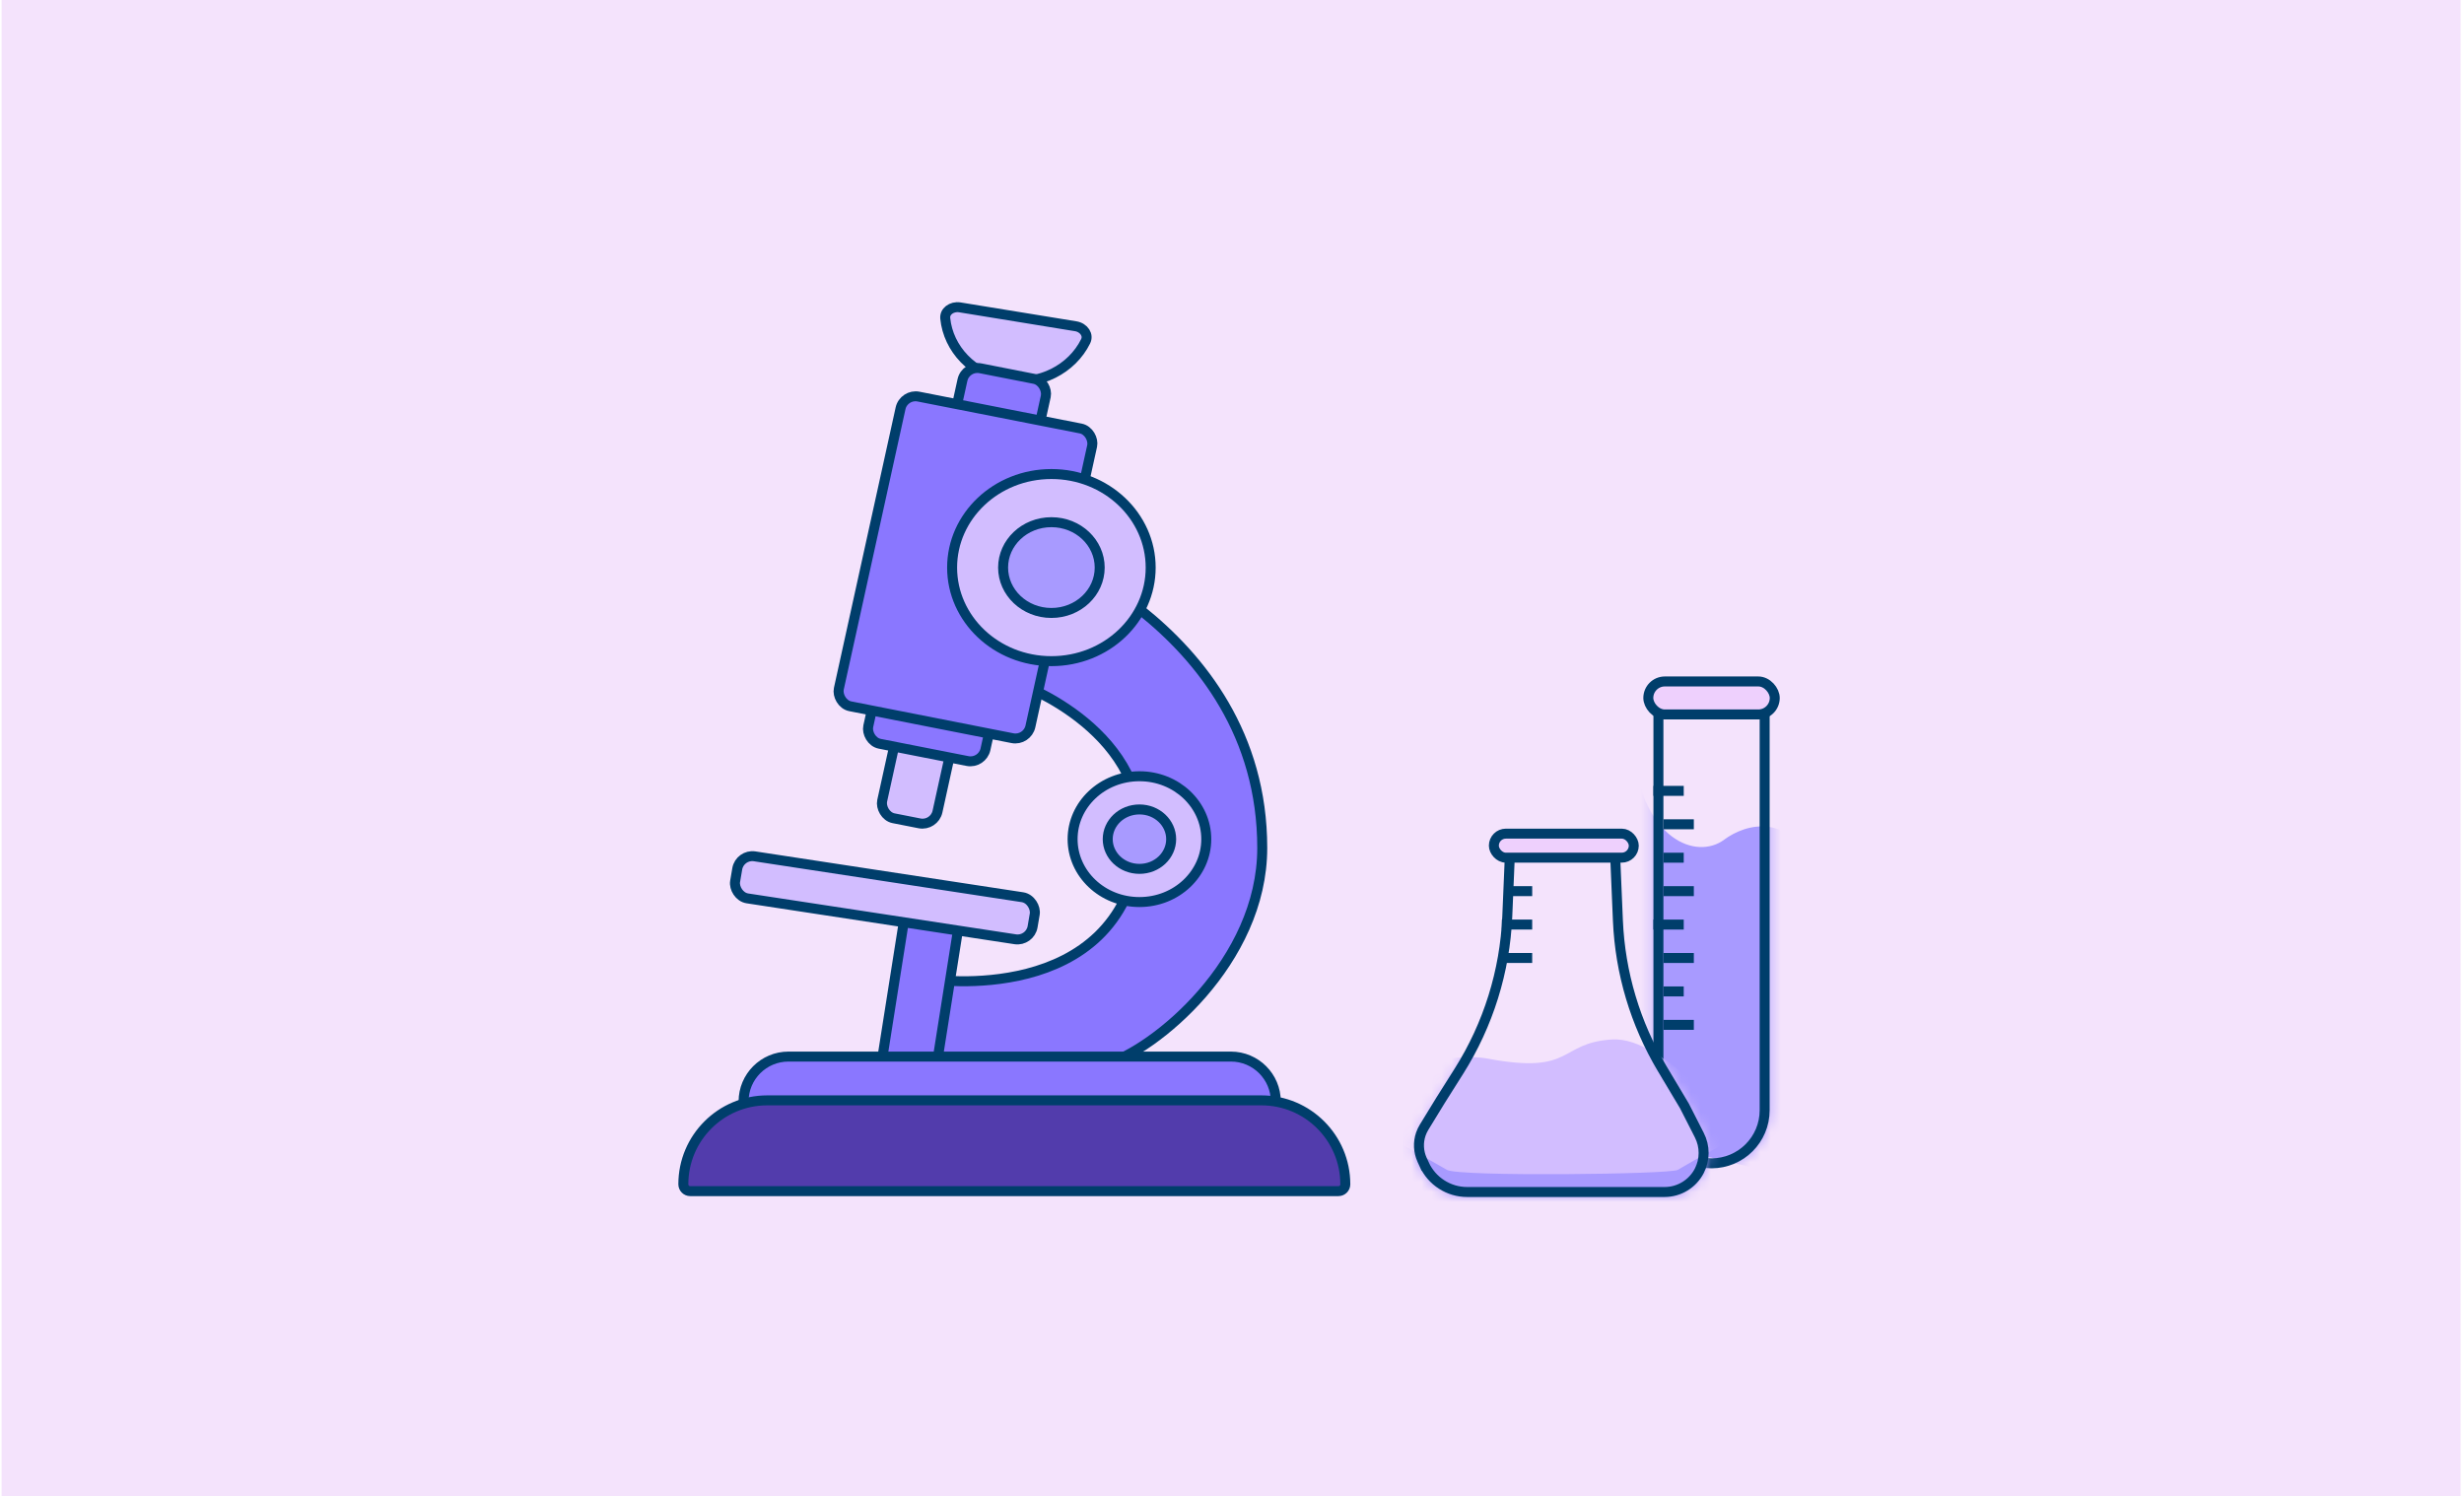
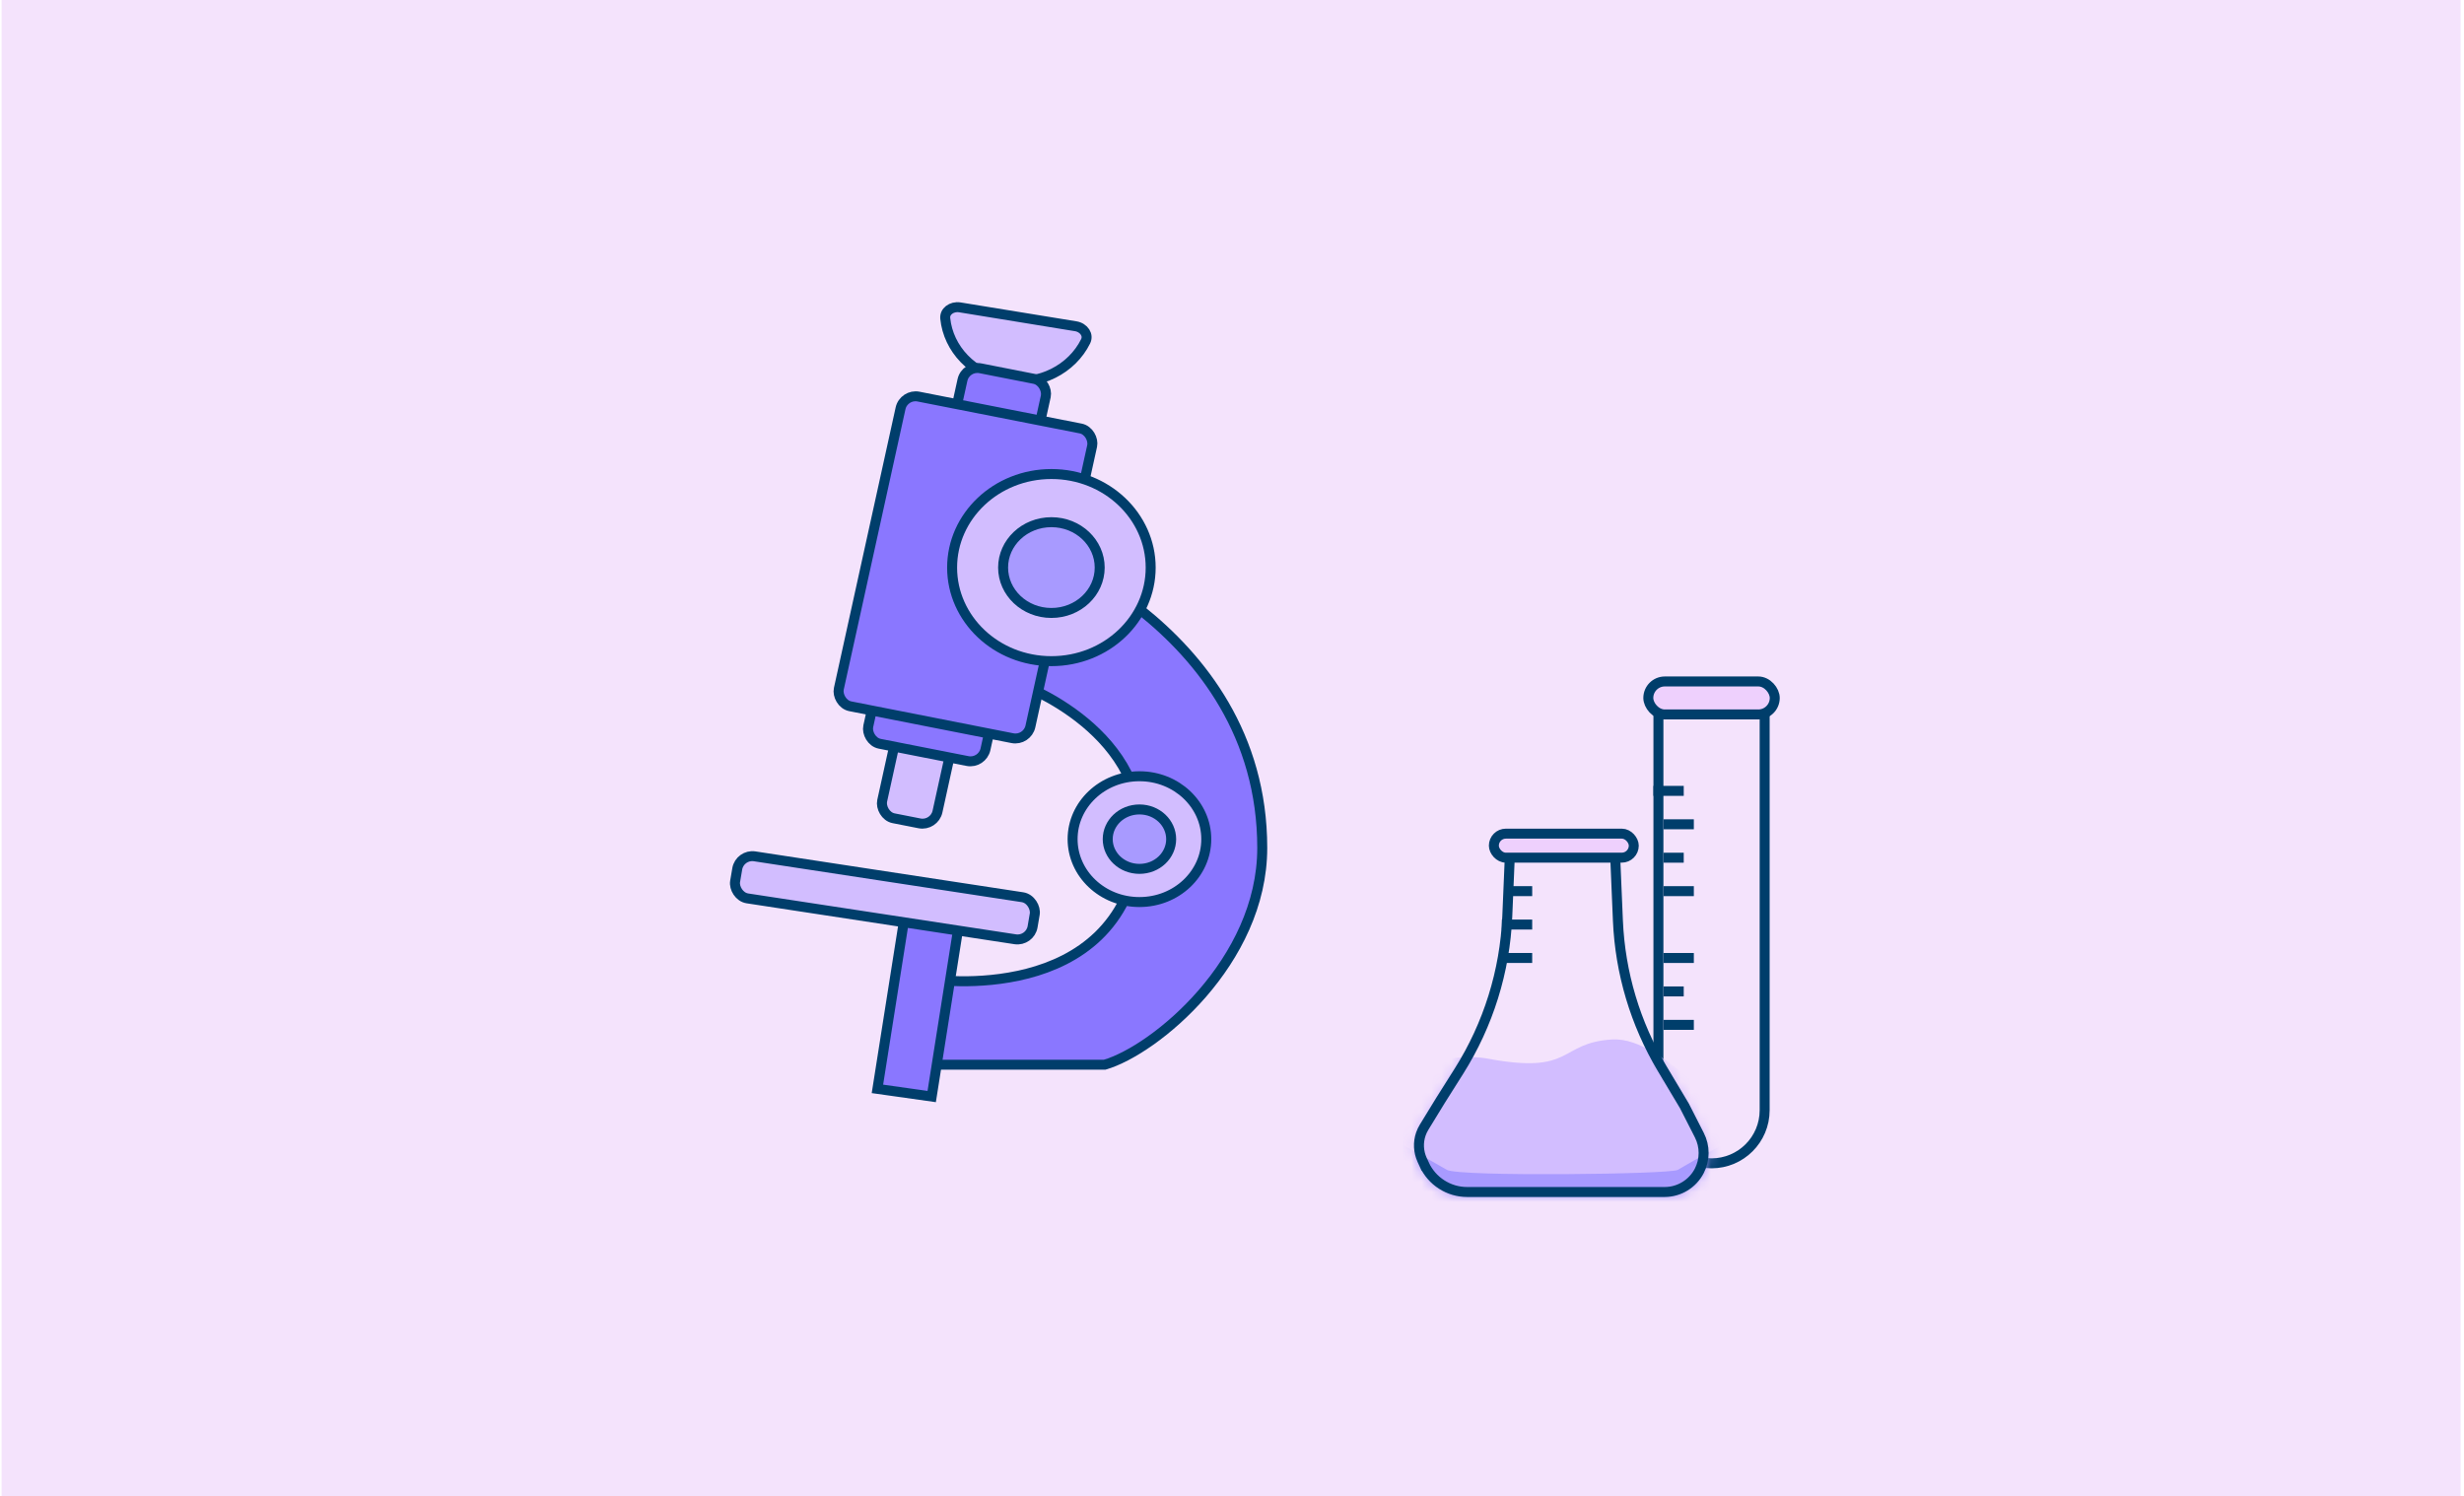
<svg xmlns="http://www.w3.org/2000/svg" width="247" height="150" viewBox="0 0 247 150" fill="none">
  <rect x="0.159" width="246.5" height="150" fill="#F4E3FC" />
  <path d="M93.317 106.74V98.178C93.317 98.178 112.187 101.032 114.222 85.005C115.699 73.368 102.144 68.538 102.144 68.538V54.268C102.144 54.268 126.532 62.391 126.532 85.005C126.532 96.423 115.77 105.277 110.738 106.74H93.317Z" fill="#8A77FF" stroke="#003E6B" />
  <rect x="0.417" y="0.564" width="5.496" height="19.393" transform="matrix(0.99 0.14 -0.156 0.988 90.657 89.386)" fill="#8A77FF" stroke="#003E6B" />
-   <path d="M74.539 110.425C74.539 107.94 76.554 105.925 79.039 105.925H123.391C125.876 105.925 127.891 107.94 127.891 110.425V112.39H74.539V110.425Z" fill="#8A77FF" stroke="#003E6B" />
  <rect x="0.41" y="0.568" width="30.151" height="4.277" rx="1.5" transform="matrix(0.989 0.151 -0.168 0.986 73.847 85)" fill="#D2BDFF" stroke="#003E6B" />
-   <path d="M68.5 118.726C68.5 114.08 72.266 110.314 76.911 110.314H126.448C131.093 110.314 134.859 114.08 134.859 118.726C134.859 119.106 134.551 119.414 134.171 119.414H69.188C68.808 119.414 68.5 119.106 68.5 118.726Z" fill="#523CAC" stroke="#003E6B" />
  <path d="M107.839 32.709C108.251 32.776 108.586 33.006 108.769 33.293C108.947 33.571 108.984 33.897 108.823 34.223C107.456 36.986 104.243 38.684 100.866 38.133C97.49 37.583 95.064 34.965 94.756 31.928C94.719 31.571 94.87 31.275 95.136 31.069C95.41 30.857 95.808 30.746 96.22 30.814L102.029 31.761L107.839 32.709Z" fill="#D2BDFF" stroke="#003E6B" />
  <rect x="0.383" y="0.585" width="5.651" height="14.994" rx="1.5" transform="matrix(0.981 0.193 -0.215 0.977 91.084 66.45)" fill="#D2BDFF" stroke="#003E6B" />
  <rect x="0.383" y="0.585" width="11.976" height="6.621" rx="1.5" transform="matrix(0.981 0.193 -0.215 0.977 87.889 67.161)" fill="#8A77FF" stroke="#003E6B" />
  <rect x="0.383" y="0.585" width="8.513" height="6.621" rx="1.5" transform="matrix(0.981 0.193 -0.215 0.977 96.553 35.986)" fill="#8A77FF" stroke="#003E6B" />
  <rect x="0.383" y="0.585" width="19.576" height="31.779" rx="1.5" transform="matrix(0.981 0.193 -0.215 0.977 90.347 38.824)" fill="#8A77FF" stroke="#003E6B" />
  <path d="M120.922 84.127C120.922 87.584 117.949 90.433 114.222 90.433C110.494 90.433 107.521 87.584 107.521 84.127C107.521 80.671 110.494 77.821 114.222 77.821C117.949 77.821 120.922 80.671 120.922 84.127Z" fill="#D2BDFF" stroke="#003E6B" />
  <path d="M117.402 84.128C117.402 85.747 116.006 87.107 114.222 87.107C112.439 87.107 111.042 85.747 111.042 84.128C111.042 82.509 112.439 81.149 114.222 81.149C116.006 81.149 117.402 82.509 117.402 84.128Z" fill="#A89AFF" stroke="#003E6B" />
  <path d="M115.348 56.902C115.348 62.056 110.919 66.282 105.396 66.282C99.872 66.282 95.443 62.056 95.443 56.902C95.443 51.748 99.872 47.523 105.396 47.523C110.919 47.523 115.348 51.748 115.348 56.902Z" fill="#D2BDFF" stroke="#003E6B" />
  <path d="M110.238 56.9C110.238 59.387 108.097 61.45 105.396 61.45C102.695 61.45 100.554 59.387 100.554 56.9C100.554 54.414 102.695 52.351 105.396 52.351C108.097 52.351 110.238 54.414 110.238 56.9Z" fill="#A89AFF" stroke="#003E6B" />
  <mask id="mask0" mask-type="alpha" maskUnits="userSpaceOnUse" x="165" y="69" width="13" height="49">
    <path d="M166.746 70.255H176.395V111.303C176.395 113.967 174.235 116.127 171.57 116.127C168.906 116.127 166.746 113.967 166.746 111.303V70.255Z" fill="#EED0FD" stroke="#003E6B" stroke-width="2" />
  </mask>
  <g mask="url(#mask0)">
-     <path d="M172.837 84.18C170.051 86.25 164.734 84.18 163.721 75.478V114.178L183.979 119.042L182.713 88.234C179.674 80.984 174.897 82.65 172.837 84.18Z" fill="#A89AFF" />
-   </g>
+     </g>
  <path d="M166.246 69.755H176.895V111.303C176.895 114.243 174.511 116.627 171.57 116.627C168.63 116.627 166.246 114.243 166.246 111.303V69.755Z" stroke="#003E6B" />
  <rect x="165.233" y="68.318" width="12.674" height="3.308" rx="1.654" fill="#EED0FD" stroke="#003E6B" />
  <line x1="166.757" y1="82.637" x2="169.796" y2="82.637" stroke="#003E6B" />
  <line x1="166.757" y1="96.041" x2="169.796" y2="96.041" stroke="#003E6B" />
  <line x1="166.757" y1="89.34" x2="169.796" y2="89.34" stroke="#003E6B" />
  <line x1="166.757" y1="102.745" x2="169.796" y2="102.745" stroke="#003E6B" />
  <line x1="166.757" y1="85.987" x2="168.783" y2="85.987" stroke="#003E6B" />
  <line x1="166.757" y1="99.393" x2="168.783" y2="99.393" stroke="#003E6B" />
  <line x1="165.745" y1="79.287" x2="168.784" y2="79.287" stroke="#003E6B" />
-   <line x1="165.745" y1="92.691" x2="168.784" y2="92.691" stroke="#003E6B" />
  <mask id="mask1" mask-type="alpha" maskUnits="userSpaceOnUse" x="141" y="84" width="31" height="37">
    <path d="M150.835 86.199C150.843 86.012 150.886 85.829 150.962 85.658C151.2 85.124 151.73 84.78 152.315 84.78H156.162H160.921C161.502 84.78 162.031 85.114 162.282 85.637C162.37 85.821 162.42 86.022 162.429 86.226L162.685 92.274C162.903 97.422 164.4 102.435 167.041 106.86L169.29 110.628L170.557 113.113L170.796 113.58C171.442 114.847 171.438 116.348 170.786 117.611C170.028 119.079 168.515 120.001 166.863 120.001H147.074C145.024 120.001 143.163 118.806 142.311 116.942L142.103 116.486C141.676 115.552 141.626 114.489 141.963 113.518C142.057 113.249 142.179 112.99 142.328 112.747L143.973 110.06L145.828 107.119C148.723 102.532 150.366 97.267 150.596 91.848L150.835 86.199Z" fill="#C4C4C4" />
  </mask>
  <g mask="url(#mask1)">
    <path d="M138.68 122.883L136.88 108.622C138.88 107.531 145.104 105.377 149.179 106.139C157.811 107.753 156.204 104.546 161.603 104.21C167.003 103.873 173.977 113.773 175.877 112.839V123.35L138.68 122.883Z" fill="#D2BDFF" />
    <path d="M145.045 117.283C141.96 115.493 133.626 110.869 130.021 108.638L133.626 123.976H174.193L180.504 110.311C179.201 111.426 172.39 114.773 168.183 117.283C167.425 117.735 146.247 117.98 145.045 117.283Z" fill="#A89AFF" />
  </g>
  <path d="M151.334 86.22C151.34 86.097 151.368 85.975 151.419 85.862C151.577 85.508 151.928 85.28 152.315 85.28H156.162H160.921C161.309 85.28 161.663 85.503 161.831 85.853C161.89 85.977 161.924 86.11 161.929 86.247L162.185 92.296C162.407 97.527 163.928 102.62 166.611 107.116L168.852 110.87L170.112 113.34L170.35 113.808C170.923 114.931 170.92 116.261 170.342 117.382C169.67 118.683 168.328 119.501 166.863 119.501H147.074C145.22 119.501 143.537 118.42 142.766 116.734L142.311 116.942L142.766 116.734L142.558 116.278C142.184 115.461 142.14 114.531 142.435 113.683C142.517 113.447 142.625 113.221 142.755 113.008L144.398 110.323L146.251 107.386C149.192 102.725 150.862 97.375 151.095 91.869L151.334 86.22Z" stroke="#003E6B" />
  <rect x="149.75" y="83.575" width="14.025" height="2.408" rx="1.204" fill="#EED0FD" stroke="#003E6B" />
  <line x1="150.554" y1="92.689" x2="153.592" y2="92.689" stroke="#003E6B" />
  <line x1="150.554" y1="96.039" x2="153.592" y2="96.039" stroke="#003E6B" />
  <line x1="151.061" y1="89.339" x2="153.593" y2="89.339" stroke="#003E6B" />
</svg>